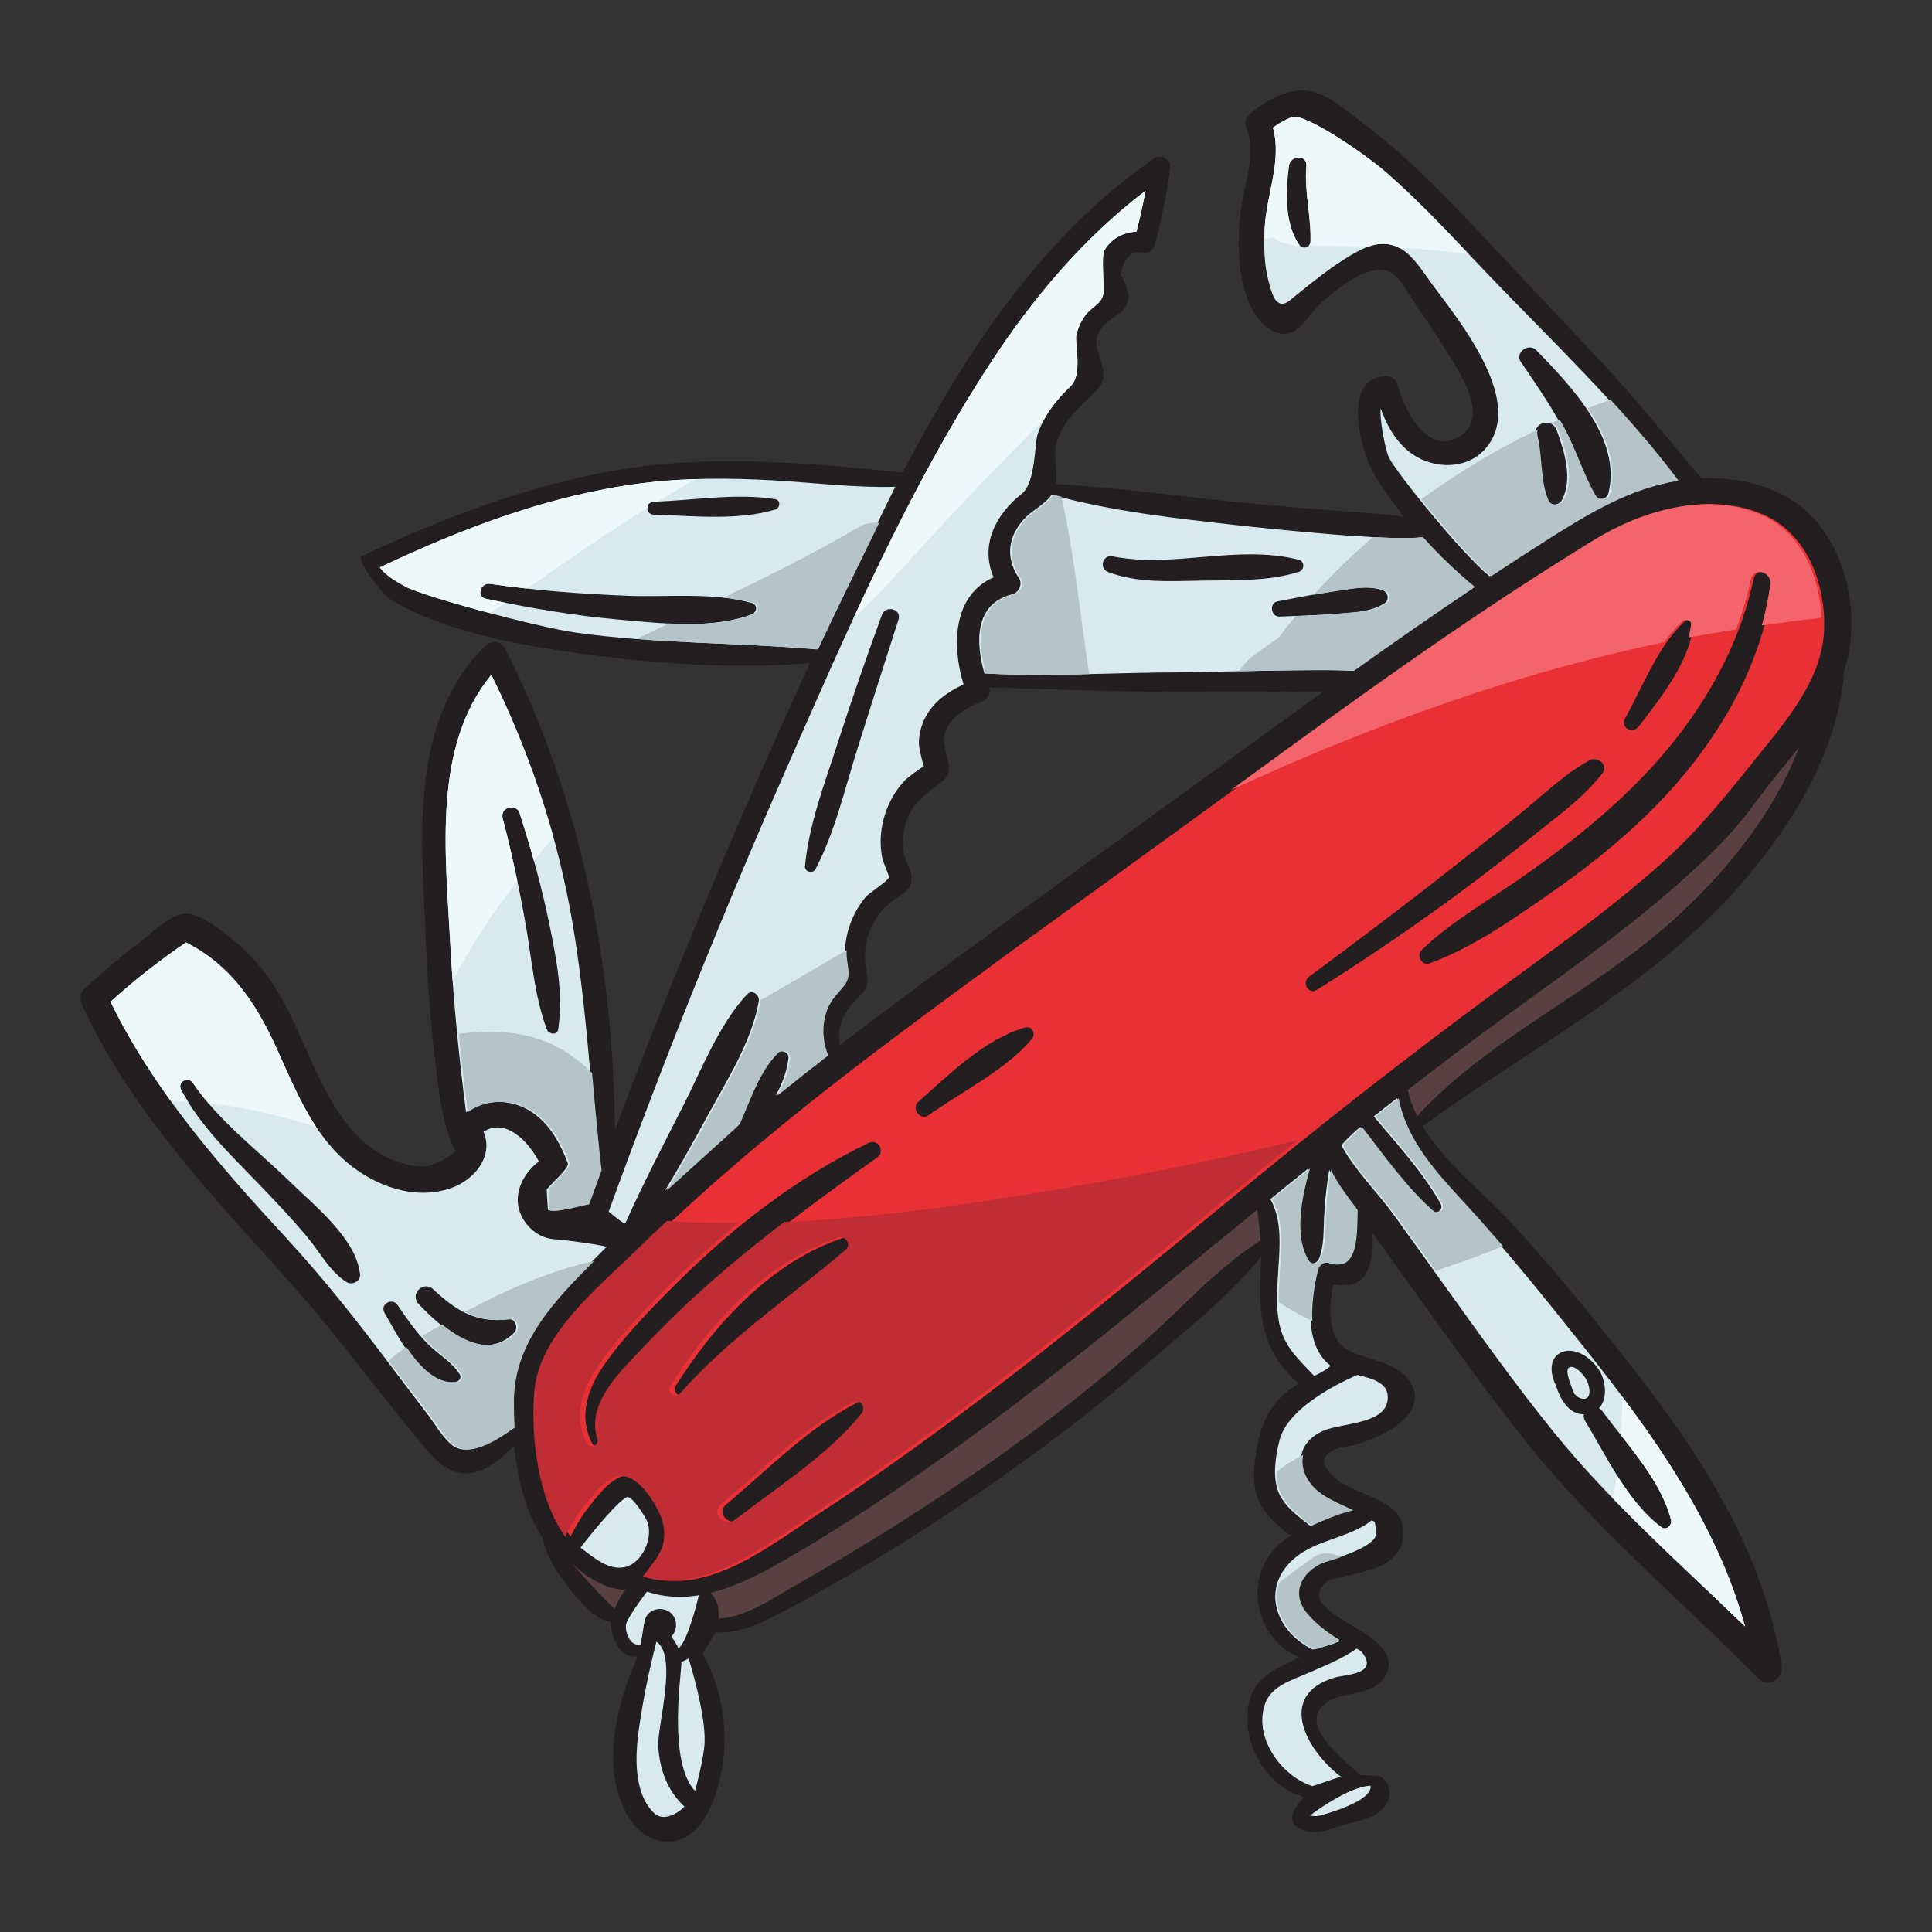
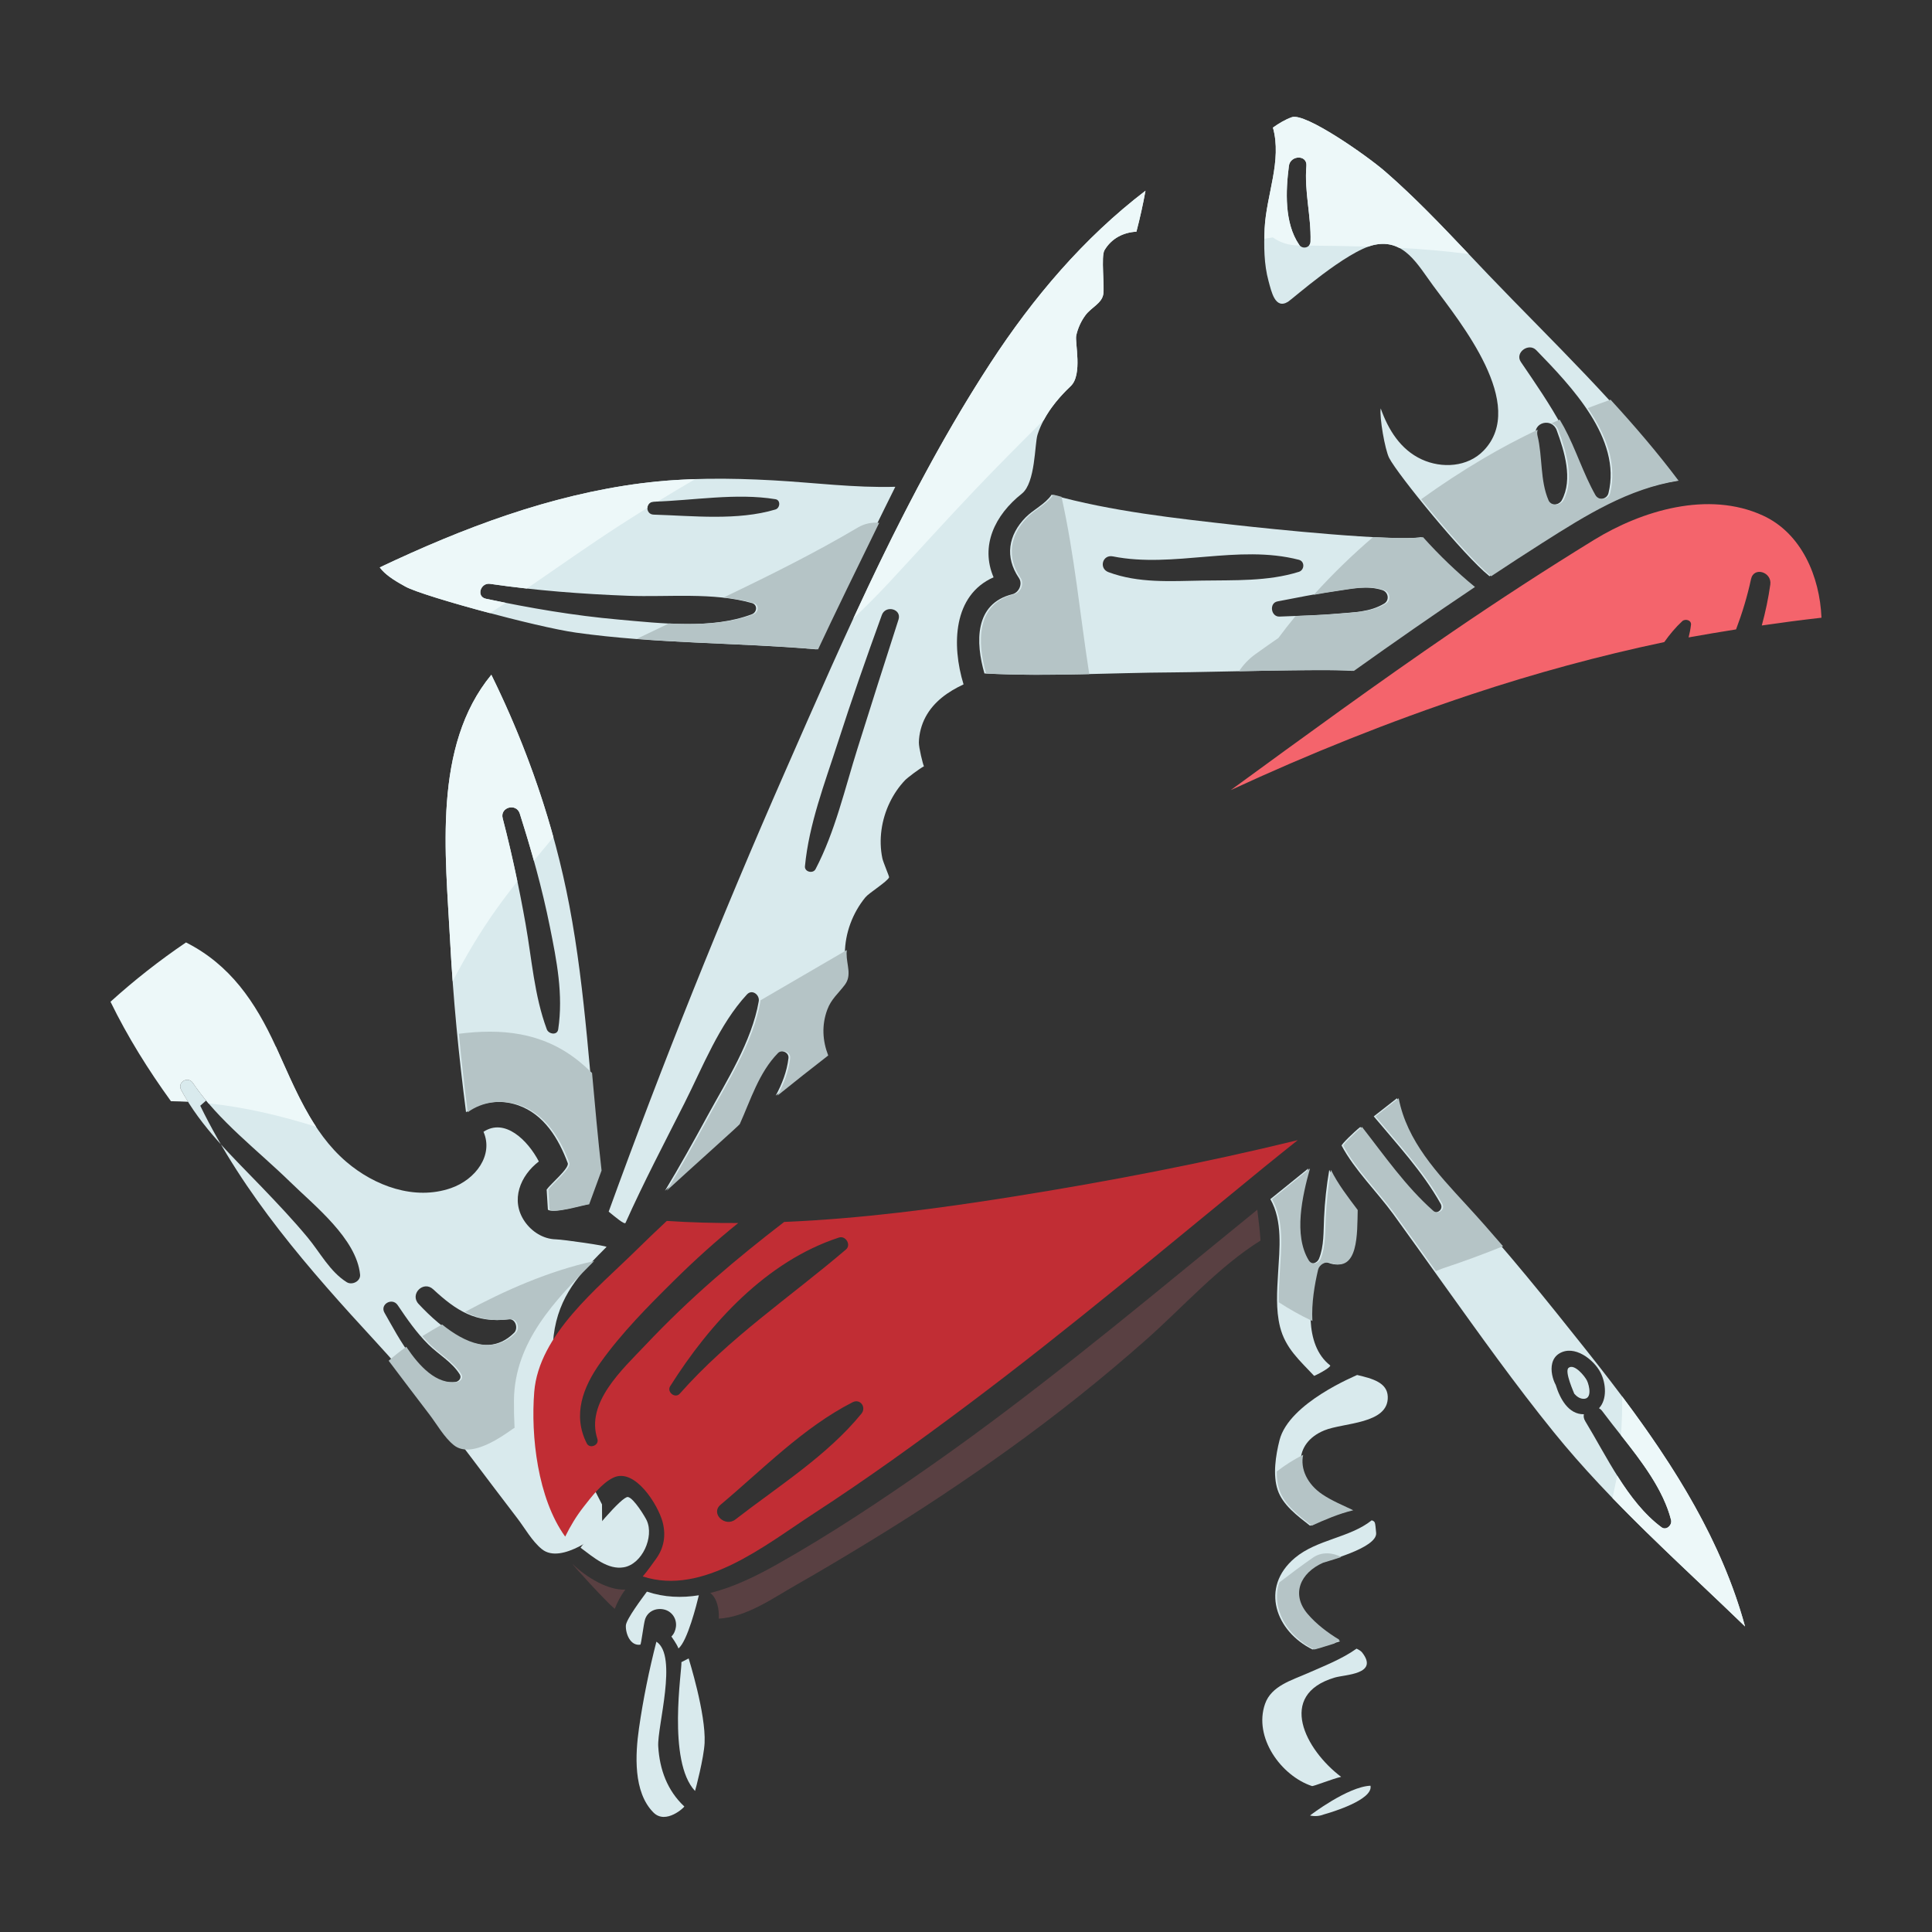
<svg xmlns="http://www.w3.org/2000/svg" version="1.1" id="Capa_1" x="0px" y="0px" viewBox="0 0 1200 1200" enable-background="new 0 0 1200 1200" xml:space="preserve">
  <rect x="0" y="0" width="1200" height="1200" fill="#333333" stroke="none" />
  <g>
    <g>
-       <path fill="#231F20" d="M1145.475,416.48c0.75-2.311,1.442-4.639,1.995-7.009c6.245-26.78,0.845-58.028-15.243-80.453    c-17.585-24.512-46.051-32.84-75.204-31.943c-0.918,0.028-38.972-47.325-59.454-69.139    c-26.503-28.228-53.068-56.398-79.605-84.594c-22.457-23.86-45.129-47.16-71.392-66.9c-9.783-7.354-21.56-18.212-34.147-20.037    c-12.812-1.858-25.056,6.016-34.909,13.202c-2.553,1.862-4.933,5.437-3.583,8.805c6.967,17.376-1.296,35.464-3.373,53.13    c-1.888,16.064-1.938,33.685,2.661,49.358c2.922,9.959,9.134,22.09,19.716,25.669c12.451,4.211,18.339-8.83,25.586-16.26    c8.477-8.691,31.589-27.75,44.623-21.551c6.697,3.185,13.79,17.291,18.099,23.333c5.092,7.141,9.954,14.451,14.547,21.923    c8.298,13.502,29.961,42.99,12.233,56.046c-20.576,15.153-35.807-15.393-40.067-31.19c-0.794-2.945-3.751-5.284-6.841-5.208    c-28.887,0.712-15.65,47.954-7.019,61.891c5.388,8.7,11.48,17.271,18.098,25.556c-12.411-2.176-25.238-2.551-37.811-3.564    c-21.2-1.708-42.394-3.376-63.564-5.444c-38.218-3.733-76.622-9.476-114.998-11.406c1.51-8.139-1.89-16.873,0.325-25.159    c3.295-12.324,12.646-21.345,21.599-29.788c4.312-4.066,7.988-7.393,7.627-13.766c-0.665-11.751-10.247-19.381,1.115-30.665    c5.416-5.379,13.262-7.299,14.36-15.953c0.375-2.953-0.235-4.221-1.209-7.318c-1.028-2.546-2.245-5.005-3.649-7.375    c2.183-11.142,7.144-15.669,14.883-13.579c2.8,0.333,5.596-2.266,6.296-4.794c4.42-15.943,7.569-32.013,9.732-48.409    c0.64-4.856-6.071-8.286-9.863-5.66c-70.451,48.784-117.243,120.454-156.319,195.226c-55.708-5.559-113.377-11.015-168.919-2.821    c-58.29,8.599-113.995,29.867-167.109,54.739c-4.2,1.967,13.663,24.215,16.691,26.16c9.508,6.109,20.062,10.715,30.641,14.626    c25.381,9.381,52.677,14.525,79.367,18.466c49.681,7.336,101.426,11.3,151.699,7.255c-27.4,59.335-53.231,119.412-77.956,179.874    c-14.915,36.472-29.303,73.151-43.17,110.03c-1.046-103.323-21.332-207.299-68.578-299.444c-2.221-4.332-8.439-4.719-11.696-1.507    c-46.328,45.69-40.345,115.128-37.573,175.115c1.234,26.701,2.637,53.451,5.812,80.001c2.37,19.82,4.048,40.889,12.875,59.037    c-2.115,3.269-14.792,9.286-18.132,9.434c-8.013,0.356-15.845-1.695-23.068-5.012c-13.635-6.261-24.004-17.117-32.074-29.575    c-15.162-23.406-22.875-50.665-37.399-74.422c-6.312-10.325-13.833-19.941-23.021-27.859    c-8.319-7.169-21.033-18.429-32.123-19.913c-9.898-1.325-21.714,11.167-29.103,16.724c-12.377,9.308-24.169,19.295-35.514,29.831    c-2.931,2.721-2.86,6.857-1.316,10.197c31.816,68.787,84.017,121.302,133.538,177.254c24.995,28.241,47.194,58.683,71.254,87.686    c7.764,9.36,16.801,23.131,29.725,25.486c12.879,2.347,24.82-8.034,33.834-16.756c2.034,20.068,6.948,40.866,17.434,57.032    c2.242,8.522,5.536,16.538,11.871,24.879c7.173,9.444,17.95,25.421,30.978,27.582c-0.741,9.835,5.74,22.753,16.261,21.426    c-8.997,20.751-15.64,42.682-15.097,65.514c0.445,18.706,9.498,47.322,31.859,49.281c21.227,1.859,30.951-23.152,34.703-39.905    c5.755-25.693,2.039-53.411-10.899-76.422c-0.469-0.834,5.532-8.586,7.776-13.566c12.068,0.628,22.827-3.195,33.965-8.743    c17.404-8.668,34.369-18.395,51.198-28.118c33.052-19.095,65.08-40.075,96.231-62.124c29.855-21.131,58.732-43.471,86.347-67.463    c23.938-20.797,51.035-41.735,71.181-66.747c-0.114,11.196-1.042,22.378,0.029,33.558c1.763,18.406,9.756,33.594,23.444,45.107    c-11.977,7.128-20.989,17.569-24.759,34.21c-2.591,11.438-4.952,25.837-0.7,37.134c3.529,9.377,11.972,16.957,20.398,23.1    c-8.739,5.523-15.407,13.047-18.663,23.554c-6.448,20.801,4.221,44.28,24.33,51.978c-5.271,2.498-10.388,5.112-15.15,7.662    c-10.463,5.605-16.232,14.078-17.224,25.973c-1.941,23.268,12.68,46.874,35.158,53.271c-6.291,6.141-12.234,15.202-2.108,19.963    c7.187,3.379,15.151,1.365,22.194-1.285c7.714-2.902,16.744-3.8,23.975-7.719c5.44-2.948,9.517-8.418,8.872-14.789    c-0.527-5.197-3.757-9.682-9.229-9.41c-0.301,0.015-6.374-0.547-9.074-0.59c-10.364-9.806-40.323-32.197-20.176-45.278    c10.998-7.141,28.798-3.229,36.144-16.63c15.159-27.657-62.496-37.07-35.643-58.953c18.334-5.293,48.981-6.323,46.403-32.095    c-1.075-10.745-9.803-15.004-18.51-19.277c-6.94-3.405-16.068-6.249-22.167-10.947c-6.334-4.879-12.681-12.384-4.064-17.632    c4.05-2.466,7.973-2.701,12.491-3.63c15.299-3.145,50.277-18.653,36.597-39.776c-6.653-10.273-20.827-12.938-31.47-16.545    c-10.856-3.679-15.841-8.787-17.353-20.255c-1.044-7.919-0.315-15.824,1.149-23.618c7.969,1.592,16.483,0.735,20.7-7.29    c3.61-6.87,4.393-16.051,3.515-24.965c9.261,13.062,18.654,26.034,27.992,39.04c21.882,30.48,43.729,61.009,67.082,90.39    c43.066,54.182,96.381,98.589,144.852,147.663c6.519,6.599,15.6-0.402,14.339-8.347c-11.346-71.532-51.182-132.37-95.265-188.156    c-23.378-29.584-47.222-59.01-72.793-86.735c-17.546-19.025-41.187-37.014-54.906-59.894    c58.524-42.563,123.8-77.356,176.166-127.752C1100.274,532.762,1141.449,475.504,1145.475,416.48z M533.68,618.933    c8.059-7.629,4.347-12.348,3.678-22.543c-0.958-14.601,6.157-29.248,18.085-37.661c6.1-4.303,11.684-6.391,10.641-14.991    c-0.512-4.215-3.434-8.226-4.378-12.418c-1.382-6.135-1.075-12.557,0.518-18.621c3.486-13.268,11.477-18.472,21.594-26.242    c5.172-3.972,6.536-7.236,5.104-13.713c-1.963-8.88-5.098-13.863,0.502-22.718c4.44-7.022,12.445-11.057,19.93-14.041    c3.347-1.334,6.572-4.924,5.049-8.892c-0.131-0.342,76.913,2.673,114.665,2.639c21.787-0.019,43.574-0.039,65.361-0.058    c8.653-0.008,18.024,0.58,27.198,0.124c-16.133,11.609-32.214,23.292-48.281,34.994    c-66.852,48.692-134.066,96.903-200.614,146.009c-17.14,12.648-34.217,25.419-51.13,38.41    C519.421,637.406,524.497,627.626,533.68,618.933z" />
-     </g>
-     <path fill="#E93135" d="M1096.548,320.197c-33.928-15.559-75.133-3.134-104.969,15.194c-29.789,18.299-59.088,37.38-87.963,57.09   c-56.147,38.327-110.77,78.844-165.759,118.798c-60.257,43.782-120.911,87.075-180.502,131.762   c-55.489,41.611-109.746,85.154-159.24,133.84c-23.828,23.439-60.125,52.14-62.986,87.65c-2.201,27.332,2.101,66.158,19.22,89.884   c3.209-6.526,6.915-12.723,11.498-18.564c4.821-6.144,11.208-14.645,18.436-18.065c13.387-6.335,27.792,17.001,30.58,27.585   c2.201,8.357,0.835,16.258-4.313,23.179c-2.292,3.082-4.987,7.097-8.033,10.607c37.412,12.234,76.258-19.606,105.889-38.864   c33.067-21.492,65.07-44.573,96.619-68.222c62.725-47.018,122.697-97.551,183.417-147.091   c52.054-42.469,105.098-83.367,159.451-122.847c29.094-21.132,58.051-42.545,84.863-66.558   c23.091-20.682,41.492-44.039,60.81-68.093c17.709-22.05,38.177-46.483,39.409-76.029   C1134.119,363.968,1123.135,332.389,1096.548,320.197z M425.553,865.612c-2.894,3.276-8.264-1.006-5.986-4.619   c24.603-39.027,59.85-77.688,104.863-92.348c4.108-1.338,7.712,4.543,4.326,7.432C493.803,805.896,456.284,830.83,425.553,865.612z    M538.366,878.048c-21.356,26.182-51.823,45.178-78.291,65.727c-6.448,5.006-15.68-3.731-9.183-9.183   c26.071-21.88,51.409-48.061,82-63.638C537.656,868.527,541.555,874.138,538.366,878.048z M544.634,719.105   c-33.341,23.649-66.714,48.234-97.532,75.124c-15.059,13.14-29.487,26.997-43.209,41.527c-13.906,14.724-36.968,35.524-29.543,58   c1.283,3.884-4.74,6.383-6.579,2.774c-8.978-17.614-2.368-34.947,8.441-50.132c13.188-18.527,29.87-35.331,46.01-51.269   c34.887-34.453,73.026-63.672,117.069-85.165C545.468,706.948,550.177,715.173,544.634,719.105z M640.907,645.389   c-16.823,19.698-43.381,32.389-64.263,47.388c-4.917,3.532-10.855-4.391-6.415-8.314c19.25-17.005,41.226-39.031,66.488-46.27   C641.106,636.935,643.565,642.275,640.907,645.389z M1009.329,446.22c11.163-19.893,20.208-44.705,37.142-60.398   c1.823-1.689,5.763-0.674,5.422,2.246c-2.751,23.53-20.112,44.842-34.032,63.139   C1014.114,456.133,1006.125,451.928,1009.329,446.22z M813.138,606.624c30.566-22.61,60.939-45.56,90.802-69.091   c14.036-11.06,28.051-22.137,41.86-33.483c13.45-11.051,26.318-23.648,41.724-31.928c4.628-2.488,11.672,2.996,7.918,7.919   c-11.153,14.628-26.311,25.595-40.585,37.037c-13.731,11.007-27.567,21.91-41.653,32.46c-30.872,23.121-62.57,44.841-95.291,65.252   C812.627,618.087,808.366,610.154,813.138,606.624z M1101.157,363.008c-7.358,53.025-35.659,99.625-72.657,137.445   c-20.45,20.905-43.388,39.015-67.385,55.656c-22.686,15.731-47.186,32.856-73.289,42.251c-4.74,1.706-8.211-4.969-4.807-8.258   c18.84-18.202,43.093-31.674,64.45-46.72c22.651-15.959,44.647-33.17,64.537-52.501c36.976-35.938,66.225-80.302,77.172-131.175   C1090.902,351.694,1102.221,355.338,1101.157,363.008z" />
+       </g>
    <g>
      <path fill="#594042" d="M757.803,770.254c-58.807,48.098-117.569,96.676-179.849,140.27    c-30.782,21.545-62.206,42.459-94.953,60.915c-13.181,7.429-27.315,14.411-41.845,17.97c4.241,3.296,5.631,10.087,5.275,15.971    c17.398-1.031,33.66-12.753,48.403-21.135c15.388-8.75,30.561-17.859,45.676-27.073c29.431-17.941,58.186-36.992,86.179-57.104    c29.576-21.25,57.979-43.881,85.253-68.014c23.123-20.46,44.715-45.069,70.997-61.533c-0.422-6.426-1.233-12.757-2.006-19.142    C773.216,757.659,765.507,763.953,757.803,770.254z" />
      <path fill="#594042" d="M355.624,971.451c-0.422,0.091,21.619,24.277,26.211,27.808c1.537-3.954,3.819-8.368,6.596-11.945    C377.692,987.904,364.321,979.761,355.624,971.451z" />
-       <path fill="#594042" d="M1073.262,519.348c-12.795,13.641-26.771,26.268-41.031,38.347c-28.532,24.169-58.954,45.97-89.249,67.844    c-23.193,16.746-46.025,33.936-68.627,51.415c1.33,5.705,3.285,11.127,5.835,16.265c45.65-49.467,110.474-77.476,160.123-122.693    c25.638-23.35,48.457-49.988,65.18-80.486c4.651-8.484,8.533-17.069,11.879-25.76c-4.998,6.344-10.109,12.495-14.966,18.484    C1092.641,494.803,1083.837,508.072,1073.262,519.348z" />
    </g>
    <g>
      <path fill="#D9EAED" d="M785.749,1058.282c-7.302,20.844,9.971,44.693,29.115,51.062c0.901,0.3,12.5-4.436,18.132-5.713    c-22.122-16.662-40.161-50.92-3.966-61.669c6.416-1.906,27.677-1.951,16.99-15.61c-0.687-0.879-1.968-1.648-3.437-2.344    c-9.184,6.538-20.157,10.734-30.452,15.292C802.332,1043.637,789.665,1047.106,785.749,1058.282z" />
      <path fill="#D9EAED" d="M822.264,1126.978c4.686-1.305,30.762-9.09,28.971-17.831c-14.039,0.521-37.46,18.324-37.553,18.503    C816.626,1128.267,819.49,1128.076,822.264,1126.978z" />
      <path fill="#D9EAED" d="M815.205,1024.501c0.444,0.217,11.828-3.493,17.174-5.097c-7.732-4.479-15.5-10.214-21.241-16.974    c-10.471-12.329-4.454-25.555,9.629-31.793c1.631-0.722,34.891-8.992,33.983-18.55c-0.682-7.181-0.537-6.874-2.733-7.803    c-13.753,10.944-33.98,11.834-47.686,23.324C782.33,986.05,792.477,1013.391,815.205,1024.501z" />
      <path fill="#D9EAED" d="M822.401,756.367c-0.391,8.272,0.027,17.689-3.127,25.401c-1.282,3.135-5.509,4.257-7.483,0.978    c-9.454-15.706-4.002-39.686,0.809-56.983c-7.867,6.329-15.722,12.674-23.562,19.04c7.724,13.628,5.702,30.787,4.804,46.038    c-0.648,11.004-1.486,22.429,1.198,33.242c3.327,13.412,12.424,21.078,21.193,30.496c4.164-1.764,10.848-5.803,9.924-6.528    c-16.716-13.107-12.708-41.691-8.501-59.45c0.711-3.005,4.448-5.31,7.454-4.232c17.801,6.386,16.762-18.54,17.138-32.813    c-5.897-7.855-12.329-16.125-16.615-24.913C823.911,736.471,822.872,746.402,822.401,756.367z" />
      <path fill="#D9EAED" d="M794.745,894.496c-2.375,9.359-4.283,21.598-1.171,30.908c3.146,9.411,12.245,16.083,20.088,22.229    c7.94-3.608,17.017-7.503,25.831-9.585c-0.007-0.003-0.015-0.006-0.021-0.01c-6.394-3.068-13.17-5.833-19.092-9.793    c-16.432-10.99-17.59-31.679,2.162-39.805c11.916-4.902,40.029-3.798,39.424-20.966c-0.308-8.767-9.555-11.228-19.04-13.451    C842.526,854.39,800.661,871.182,794.745,894.496z" />
      <path fill="#D9EAED" d="M983.325,868.82c5.75,0.355,3.9-8.12,2.379-11.292c-1.308-2.727-7.929-10.831-11.462-7.911    c-2.687,2.221,3.558,15.803,3.563,16.037C979.324,867.391,981.125,868.685,983.325,868.82z" />
      <path fill="#D9EAED" d="M401.701,944.378c-1.031-2.242-8.046-13.884-11.667-14.549c-3.725-0.684-24.091,24.142-29.454,31.469    c8.219,6.136,17.096,13.901,26.918,12.166C398.882,971.454,406.393,954.586,401.701,944.378z" />
-       <path fill="#D9EAED" d="M376.706,774.507c0.653-0.66-26.764-4.615-31.505-4.732c-7.835-0.194-14.997-4.799-19.338-11.141    c-9.061-13.238-2.614-28.524,8.824-37.226c-6.85-13.115-21.09-27.207-34.378-18.422c6.322,14.412-4.804,29.656-20.285,35.004    c-22.631,7.818-47.458-1.429-64.89-16.339c-21.764-18.616-32.245-46.346-43.85-71.681c-12.738-27.81-28.377-50.742-55.75-64.605    c-16.518,11.192-32.112,23.452-46.901,36.831c27.075,55.518,67.386,101.429,109.017,146.579    c21.242,23.037,40.707,47.299,59.579,72.294c9.407,12.459,18.802,24.923,28.302,37.31c4.765,6.213,9.173,14.273,15.282,19.221    c12.38,10.026,36.607-10.712,37.733-10.712c-0.312-5.895-0.429-11.648-0.377-17.08    C318.551,829.196,350.095,801.39,376.706,774.507z M215.365,796.386c-10.457-6.523-16.53-18.424-24.293-27.776    c-9.018-10.863-18.743-21.108-28.503-31.299c-18.134-18.933-37.606-37.008-50.054-60.357c-2.587-4.853,4.281-8.77,7.314-4.275    c15.864,23.516,40.393,41.89,60.583,61.618c15.009,14.667,41.009,35.107,43.238,57.334    C224.069,795.825,218.672,798.449,215.365,796.386z M282.798,858.395c-20.617,2.623-35.469-28.348-43.957-42.973    c-3.091-5.325,4.797-9.773,8.167-4.774c5.783,8.579,11.635,17.071,19.015,24.378c6.482,6.417,14.631,10.812,19.517,18.589    C286.957,855.871,285.031,858.111,282.798,858.395z M319.318,827.849c-19.549,19.494-45.583-3.219-59.34-17.964    c-5.652-6.058,3.02-14.718,9.083-9.083c14.294,13.284,26.658,21.209,46.764,18.613    C320.265,818.842,322.066,825.109,319.318,827.849z" />
+       <path fill="#D9EAED" d="M376.706,774.507c0.653-0.66-26.764-4.615-31.505-4.732c-7.835-0.194-14.997-4.799-19.338-11.141    c-9.061-13.238-2.614-28.524,8.824-37.226c-6.85-13.115-21.09-27.207-34.378-18.422c6.322,14.412-4.804,29.656-20.285,35.004    c-22.631,7.818-47.458-1.429-64.89-16.339c-21.764-18.616-32.245-46.346-43.85-71.681c-16.518,11.192-32.112,23.452-46.901,36.831c27.075,55.518,67.386,101.429,109.017,146.579    c21.242,23.037,40.707,47.299,59.579,72.294c9.407,12.459,18.802,24.923,28.302,37.31c4.765,6.213,9.173,14.273,15.282,19.221    c12.38,10.026,36.607-10.712,37.733-10.712c-0.312-5.895-0.429-11.648-0.377-17.08    C318.551,829.196,350.095,801.39,376.706,774.507z M215.365,796.386c-10.457-6.523-16.53-18.424-24.293-27.776    c-9.018-10.863-18.743-21.108-28.503-31.299c-18.134-18.933-37.606-37.008-50.054-60.357c-2.587-4.853,4.281-8.77,7.314-4.275    c15.864,23.516,40.393,41.89,60.583,61.618c15.009,14.667,41.009,35.107,43.238,57.334    C224.069,795.825,218.672,798.449,215.365,796.386z M282.798,858.395c-20.617,2.623-35.469-28.348-43.957-42.973    c-3.091-5.325,4.797-9.773,8.167-4.774c5.783,8.579,11.635,17.071,19.015,24.378c6.482,6.417,14.631,10.812,19.517,18.589    C286.957,855.871,285.031,858.111,282.798,858.395z M319.318,827.849c-19.549,19.494-45.583-3.219-59.34-17.964    c-5.652-6.058,3.02-14.718,9.083-9.083c14.294,13.284,26.658,21.209,46.764,18.613    C320.265,818.842,322.066,825.109,319.318,827.849z" />
      <path fill="#D9EAED" d="M397.699,1021.539c0.574-0.081,2.028-12.841,2.972-15.743c1.618-4.975,6.689-7.217,11.63-6.147    c5.058,1.094,8.199,5.827,7.522,10.864c-0.296,2.205-1.191,4.359-2.802,5.951c-0.023,0.022,3.373,4.604,4.376,7.407    c5.554-4.381,11.412-27.728,12.669-33.021c-10.662,1.721-21.485,1.349-32.259-2.261c-2.649,3.64-12.864,17.121-13.067,21    C388.482,1014.511,391.418,1022.432,397.699,1021.539z" />
      <path fill="#D9EAED" d="M423.24,1032.382c0.463,4.311-8.971,61.523,8.452,80.018c0.324-0.807,5.501-20.508,5.947-29.85    c0.872-18.262-9.853-52.159-9.903-52.468C426.27,1030.879,424.768,1031.644,423.24,1032.382z" />
      <path fill="#D9EAED" d="M407.7,1019.682c-4.521,17.59-8.229,35.751-10.799,53.676c-2.331,16.252-3.687,39.711,8.959,52.42    c7.752,7.791,19.469-3.471,19.176-3.746c-10.597-9.924-15.339-22.989-16.194-37.321    C408.112,1072.487,421.201,1028.395,407.7,1019.682z" />
      <path fill="#D9EAED" d="M925.142,357.906c10.622-7.031,21.284-14.005,32.044-20.836c27.067-17.184,53.146-33.535,84.36-38.499    c-34.612-46.129-77.306-86.342-117.053-127.876c-20.919-21.859-41.379-44.425-64.269-64.271    c-11.519-9.987-49.507-36.519-57.788-33.645c-4.175,1.448-8.086,3.861-11.792,6.462c5.744,20.61-4.13,41.761-5.153,62.705    c-0.525,10.718-0.437,22.224,2.415,32.611c1.82,6.632,4.067,17.784,12.086,12.894c2.678-1.633,36.263-31.562,53.472-35.342    c18.624-4.09,27.031,12.249,36.878,25.569c16.785,22.704,58.547,73.766,31.173,102.189c-9.91,10.29-25.985,11.233-38.485,5.461    c-13.203-6.097-20.757-18.441-25.45-31.657c-0.891,5.39,2.653,25.721,5.258,30.782    C868.114,294.707,908.972,344.923,925.142,357.906z M806.887,151.974c-9.221-13.534-8.33-33.421-6.331-48.919    c0.872-6.764,11.474-7.074,10.869,0c-1.37,16.013,3.029,31.228,2.564,46.995C813.874,153.968,808.988,155.057,806.887,151.974z     M970.037,310.757c-1.767,3.265-7.642,3.737-9.263,0c-5.295-12.2-3.674-27.055-6.817-39.975    c-2.071-8.514,9.99-11.564,12.931-3.565C971.664,280.209,977.103,297.7,970.037,310.757z M954.182,217.48    c21.707,22.386,53.154,54.953,44.871,88.825c-1.025,4.193-7.073,4.888-9.159,1.197c-7.653-13.545-12.056-28.361-19.482-42.135    c-7.582-14.063-16.777-27.335-25.763-40.532C940.697,219.031,949.489,212.64,954.182,217.48z" />
      <path fill="#D9EAED" d="M636.96,321.44c-10.674,10.909-12.972,24.533-4.074,37.602c2.469,3.626-0.017,9.034-4.088,10.047    c-23.701,5.893-22.892,29.976-17.347,49.207c39.099,2.1,78.495-0.47,117.616-0.665c20.797-0.104,94.987-2.395,110.83-0.928    c24.831-17.708,49.848-35.149,75.188-52.117c-11.306-9.268-22.215-19.729-32.257-30.939c-17.717,2.801-94.522-5.199-114.786-7.476    c-38.233-4.296-77.659-8.545-114.842-18.914C649.242,313.157,641.823,316.47,636.96,321.44z M858.629,366.536    c3.727,1.197,4.573,6.3,1.096,8.385c-8.862,5.315-18.73,5.32-28.831,6.214c-12.018,1.064-24.105,1.326-36.158,1.836    c-5.375,0.228-6.594-8.423-1.276-9.427c11.824-2.233,23.624-4.715,35.54-6.403C838.998,365.725,848.806,363.381,858.629,366.536z     M691.198,345.58c37.738,7.519,77.711-7.645,115.548,2.111c3.831,0.988,3.551,6.371,0,7.487    c-19.199,6.03-40.159,5.104-60.085,5.434c-19.635,0.325-39.461,1.727-58.166-5.231    C682.379,353.105,684.736,344.293,691.198,345.58z" />
      <path fill="#D9EAED" d="M556.097,302.352c-25.299,0.736-50.738-2.613-75.951-4.005c-27.243-1.504-54.443-1.668-81.561,1.795    c-57.044,7.285-111.026,27.776-162.709,52.283c0.388,0.533,0.805,1.072,1.304,1.619c3.946,4.331,9.63,7.52,14.672,10.323    c10.627,5.909,81.521,25.13,105.755,28.549c49.644,7.003,99.664,6.081,149.466,10.42    C520.819,373.773,553.893,306.647,556.097,302.352z M467.042,381.514c-24.813,9.499-56.776,5.613-82.759,3.317    c-27.856-2.462-55.113-7.138-82.461-12.929c-6.173-1.307-3.392-10.12,2.552-9.256c28.34,4.118,57.128,6.317,85.744,7.404    c24.764,0.94,52.967-2.322,76.924,4.523C470.685,375.613,470.222,380.296,467.042,381.514z M481.635,316.455    c-23.61,7.069-51.307,3.928-75.649,3.189c-5.184-0.157-5.177-7.894,0-8.046c24.639-0.723,51.235-5.534,75.649-1.54    C485.045,310.615,484.53,315.588,481.635,316.455z" />
      <path fill="#D9EAED" d="M388.516,759.556c11.301-25.23,24.143-49.639,36.6-74.312c11.355-22.49,21.555-48.929,38.836-67.584    c3.23-3.486,8.002,0.282,7.314,4.258c-4.34,25.094-20.026,49.465-32.055,71.565c-8.461,15.546-17.022,30.973-26.166,46.064    c14.643-13.465,45.069-40.645,45.375-41.325c6.827-15.146,11.887-32.013,23.72-44.12c2.494-2.551,8.053-0.809,7.591,3.144    c-0.98,8.389-3.987,16.026-7.911,23.269c10.426-8.421,20.951-16.724,31.545-24.935c-3.568-9.21-4.121-18.896-0.575-28.463    c2.473-6.673,6.884-10.055,10.897-15.423c4.488-6.005,1.065-12.25,1.093-19.495c0.049-12.586,4.798-25.192,12.754-34.888    c2.235-2.723,13.801-9.873,14.701-12.406c0.159-0.447-3.695-9.411-4.187-11.762c-2.427-11.608-0.545-24.075,4.59-34.706    c2.422-5.015,5.641-9.792,9.496-13.832c1.511-1.584,8.746-7.033,11.74-8.648c-0.677-1.286-3.187-11.515-3.144-14.762    c0.073-5.388,1.614-11.151,4.165-15.893c5.181-9.634,13.993-15.722,23.58-20.224c-7.517-24.571-6.499-55.418,18.649-66.507    c-8.311-19.448,0.614-38.537,17.553-51.946c8.555-6.773,7.89-30.873,9.769-36.707c3.771-11.703,11.748-21.734,20.578-30.084    c7.521-7.114,2.51-27.154,3.447-31.439c0.993-4.541,3.017-8.998,5.804-12.711c3.568-4.752,9.897-7.186,10.959-12.707    c0.978-5.081-1.498-23.702,0.79-27.572c4.352-7.361,11.749-11.093,19.827-11.497c2.201-8.423,4.093-16.896,5.632-25.446    c-38.409,29.346-69.814,66.433-96.222,106.921c-51.633,79.161-89.949,168.053-127.845,254.359    c-39.392,89.711-75.946,180.726-109.358,272.835C382.015,755.788,387.942,760.839,388.516,759.556z M520.298,461.529    c8.602-26.712,17.849-53.163,27.431-79.538c2.329-6.411,12.494-3.781,10.345,2.852c-8.63,26.645-17.05,53.365-25.468,80.078    c-7.876,24.988-13.868,51.598-26.058,74.923c-1.563,2.991-6.908,1.73-6.576-1.781    C502.441,511.911,512.289,486.402,520.298,461.529z" />
      <path fill="#D9EAED" d="M853.269,693.402c14.511,17.334,30.475,34.523,41.534,54.268c2.065,3.687-2.65,7.016-5.654,4.362    c-16.986-15.006-30.304-34.242-44.222-52.059c-4.252,3.36-11.942,10.994-11.625,11.589c7.939,14.971,22.112,28.853,32.129,42.619    c10.602,14.571,21.006,29.292,31.509,43.936c22.144,30.877,44.209,61.871,68.128,91.414c35.59,43.96,78.235,81.406,118.81,120.689    c-17.568-64.446-57.632-120.066-98.97-172.074c-24.239-30.496-48.617-60.907-74.995-89.593    c-18.2-19.793-37.048-39.66-42.227-66.418C862.872,685.88,858.065,689.634,853.269,693.402z M968.432,840.719    c9.388-5.771,21.584,3.771,25.721,11.871c3.377,6.612,4.167,16.662-0.984,22.083c0.753,0.434,1.457,1.035,2.061,1.848    c15,20.221,36.387,42.73,42.691,67.566c0.792,3.122-2.936,6.742-5.91,4.544c-20.97-15.499-34.085-44.04-47.386-65.911    c-0.941-1.547-1.132-3.01-0.855-4.298c-9.66,0.107-14.859-9.741-17.489-18.24c-1.013-1.851-1.736-3.931-2.196-6.227    C963.106,849.08,963.828,843.549,968.432,840.719z" />
      <path fill="#D9EAED" d="M321.913,686.529c16.071,5.654,25.088,20.793,30.728,35.9c1.165,3.121-10.703,12.955-13.109,16.441    c0.257,4.15,0.514,8.3,0.771,12.45c2.951,2.71,21.992-3.185,24.586-3.285c2.535-7.016,5.127-14.01,7.704-21.01    c-6.283-54.923-8.602-110.146-18.967-164.608c-9.474-49.789-26.086-97.892-48.447-143.307    c-36.57,44.416-28.444,111.329-25.596,165.493c1.872,35.615,5.339,70.933,9.877,106.215    C298.684,684.134,310.797,682.618,321.913,686.529z M322.84,505.316c7.349,23.075,13.895,46.457,18.675,70.209    c4.28,21.265,8.435,42.173,5.195,63.813c-0.593,3.957-5.972,2.984-7.078,0c-7.798-21.022-9.282-43.464-13.178-65.444    c-3.914-22.081-8.558-43.953-14.232-65.651C310.418,501.346,320.698,498.594,322.84,505.316z" />
    </g>
    <g>
      <path fill="#B5C4C6" d="M472.319,621.918c-4.34,25.094-20.026,49.465-32.055,71.565c-8.461,15.546-17.022,30.974-26.166,46.065    c14.643-13.466,45.069-40.646,45.375-41.325c6.827-15.146,11.887-32.013,23.72-44.12c2.494-2.551,8.053-0.809,7.591,3.145    c-0.98,8.389-3.987,16.025-7.911,23.269c10.426-8.421,20.951-16.724,31.545-24.935c-3.568-9.209-4.121-18.896-0.575-28.462    c2.473-6.674,6.884-10.055,10.897-15.424c4.488-6.004,1.065-12.25,1.093-19.495c0.003-0.699,0.073-1.395,0.105-2.093    c-17.832,10.44-35.697,20.822-53.564,31.199C472.367,621.509,472.355,621.712,472.319,621.918z" />
      <path fill="#B5C4C6" d="M322.965,686.529c16.071,5.654,25.088,20.793,30.728,35.899c1.165,3.12-10.703,12.955-13.109,16.441    c0.257,4.15,0.514,8.3,0.771,12.451c2.951,2.71,21.992-3.185,24.586-3.285c2.535-7.016,5.127-14.01,7.704-21.01    c-2.308-20.171-4.08-40.383-5.914-60.582c-2.876-2.771-5.832-5.466-8.998-7.96c-22.371-17.627-47.757-19.674-73.719-16.396    c1.583,16.267,3.411,32.505,5.498,48.731C299.737,684.134,311.849,682.618,322.965,686.529z" />
      <path fill="#B5C4C6" d="M281.867,897.6c12.38,10.026,36.607-10.712,37.733-10.713c-0.312-5.895-0.429-11.647-0.377-17.08    c0.34-36.223,25.471-62.257,49.782-86.537c-28.093,6.163-55.361,18.194-80.173,31.582c8.063,4.185,16.854,6.008,28.047,4.563    c4.44-0.574,6.241,5.694,3.493,8.434c-14.235,14.194-31.903,6.008-45.771-5.183c-4.028,2.266-8.165,4.673-12.278,7.235    c1.525,1.755,3.089,3.479,4.753,5.126c6.482,6.417,14.631,10.811,19.517,18.588c1.417,2.255-0.509,4.495-2.742,4.78    c-12.754,1.623-23.299-9.612-31.498-21.878c-3.816,2.722-7.499,5.612-10.937,8.68c8.364,11.08,16.721,22.164,25.169,33.181    C271.349,884.592,275.757,892.652,281.867,897.6z" />
      <path fill="#B5C4C6" d="M818.708,788.601c0.712-3.005,4.448-5.31,7.454-4.232c17.802,6.386,16.762-18.539,17.138-32.812    c-5.897-7.855-12.329-16.125-16.615-24.913c-1.722,9.828-2.76,19.759-3.231,29.724c-0.391,8.272,0.027,17.69-3.127,25.401    c-1.282,3.135-5.509,4.257-7.483,0.978c-9.454-15.705-4.002-39.686,0.809-56.983c-7.867,6.328-15.722,12.674-23.562,19.04    c7.724,13.628,5.702,30.787,4.804,46.038c-0.349,5.937-0.735,11.996-0.612,18.017c6.68,4.34,13.607,8.274,20.865,11.636    C814.51,809.364,816.578,797.596,818.708,788.601z" />
      <path fill="#B5C4C6" d="M933.562,774.061c-7.398-8.618-14.905-17.142-22.596-25.507c-18.2-19.793-37.048-39.66-42.227-66.418    c-4.815,3.744-9.622,7.498-14.417,11.266c14.511,17.334,30.475,34.523,41.534,54.269c2.065,3.686-2.65,7.016-5.654,4.362    c-16.986-15.006-30.304-34.242-44.222-52.058c-4.252,3.36-11.942,10.993-11.625,11.589c7.939,14.97,22.112,28.853,32.129,42.619    c8.525,11.716,16.926,23.524,25.349,35.315c1.439-0.565,2.88-1.127,4.319-1.692C908.768,783.645,921.219,779.063,933.562,774.061z    " />
      <path fill="#B5C4C6" d="M926.194,357.905c10.622-7.031,21.284-14.005,32.044-20.836c27.067-17.184,53.146-33.535,84.36-38.5    c-13.119-17.484-27.403-34.117-42.244-50.296c-4.747,1.653-9.464,3.386-14.15,5.195c11.102,16.263,18.421,34.353,13.901,52.836    c-1.025,4.193-7.073,4.888-9.159,1.197c-7.653-13.545-12.056-28.361-19.482-42.135c-0.858-1.59-1.8-3.138-2.696-4.709    c-1.724,0.751-3.453,1.49-5.167,2.263c1.836,0.59,3.481,1.959,4.34,4.296c4.776,12.993,10.215,30.484,3.149,43.541    c-1.767,3.265-7.642,3.737-9.263,0c-5.295-12.2-3.674-27.056-6.817-39.975c-0.359-1.476-0.272-2.774,0.097-3.892    c-11.396,5.436-22.567,11.299-33.396,17.688c-13.338,7.868-26.378,16.387-38.999,25.508    C897.27,328.198,916.326,349.982,926.194,357.905z" />
      <path fill="#B5C4C6" d="M840.95,416.702c24.831-17.708,49.848-35.149,75.188-52.117c-11.306-9.268-22.215-19.729-32.257-30.939    c-5.623,0.889-17.206,0.688-31.035-0.07c-13.041,11.197-25.382,23.168-36.846,35.887c4.672-0.849,9.352-1.656,14.052-2.322    c9.998-1.417,19.806-3.759,29.629-0.605c3.727,1.196,4.573,6.301,1.096,8.385c-8.862,5.315-18.73,5.32-28.831,6.215    c-9.058,0.802-18.156,1.148-27.248,1.488c-3.657,4.466-7.233,8.995-10.663,13.634c-4.797,3.339-9.605,6.663-14.338,10.099    c-4.061,2.948-7.488,6.552-10.096,10.558C797.931,416.344,830.984,415.779,840.95,416.702z" />
      <path fill="#B5C4C6" d="M654.253,307.256c-3.958,5.901-11.378,9.214-16.241,14.183c-10.674,10.91-12.972,24.534-4.074,37.602    c2.469,3.627-0.017,9.034-4.088,10.047c-23.701,5.893-22.892,29.976-17.347,49.208c21.295,1.143,42.677,0.893,64.056,0.405    c-5.742-36.75-9.128-73.914-17.252-110.144C657.626,308.114,655.926,307.722,654.253,307.256z" />
      <path fill="#B5C4C6" d="M546.082,324.752c-4.411-0.451-8.984,0.375-13.23,2.886c-26.984,15.963-55.099,29.925-83.423,43.47    c6.407,0.671,12.669,1.751,18.664,3.464c3.644,1.041,3.18,5.724,0,6.942c-15.775,6.039-34.438,6.662-52.618,5.728    c-6.703,3.179-13.391,6.38-20.065,9.6c37.526,2.938,75.182,3.223,112.715,6.493C517.176,383.871,534.602,348.129,546.082,324.752z    " />
      <path fill="#B5C4C6" d="M794.626,925.404c3.146,9.411,12.245,16.083,20.088,22.23c7.94-3.608,17.017-7.503,25.831-9.585    c-0.007-0.004-0.015-0.006-0.021-0.009c-6.394-3.069-13.17-5.833-19.092-9.794c-9.558-6.392-13.902-16.058-12.015-24.632    c-5.78,2.899-11.249,6.367-16.414,10.372C792.997,918,793.457,921.908,794.626,925.404z" />
      <path fill="#B5C4C6" d="M815.554,967.434c-7.132,4.94-14.092,10.189-21.012,15.492c-5.205,15.933,4.744,33.279,21.715,41.575    c0.338,0.165,7.017-1.946,12.546-3.671c1.044-0.776,2.092-1.546,3.136-2.321c-7.231-4.342-14.378-9.754-19.749-16.08    c-10.471-12.328-4.454-25.554,9.629-31.793c0.597-0.264,5.449-1.547,11.306-3.531C827.669,964.235,820.87,963.752,815.554,967.434    z" />
    </g>
    <g>
      <path fill="#EDF8F9" d="M860.224,106.423c-11.519-9.988-49.507-36.519-57.788-33.645c-4.175,1.448-8.086,3.861-11.792,6.462    c5.744,20.611-4.13,41.761-5.153,62.705c-0.103,2.099-0.171,4.233-0.21,6.378c1.768-0.284,3.539-0.609,5.304-0.854    c4.322,3.064,9.705,4.967,16.081,5.02c0.237,0.002,0.473,0.004,0.71,0.006c-0.165-0.171-0.347-0.313-0.489-0.522    c-9.221-13.534-8.33-33.421-6.331-48.919c0.872-6.763,11.474-7.074,10.869,0c-1.37,16.014,3.029,31.229,2.564,46.996    c-0.031,1.049-0.419,1.877-0.989,2.495c12.301,0.111,24.601,0.268,36.879,0.633c1.255-0.456,2.456-0.822,3.583-1.07    c6.174-1.356,11.21-0.436,15.564,1.845c14.463,0.754,28.88,1.936,43.213,3.849C895.47,140.105,878.633,122.384,860.224,106.423z" />
      <path fill="#EDF8F9" d="M301.822,371.901c-6.173-1.307-3.392-10.12,2.552-9.256c7.597,1.104,15.228,2.06,22.877,2.904    c19.355-13.256,38.497-26.866,58.184-39.564c5.528-3.565,11.094-7.07,16.68-10.543c0.076-1.912,1.36-3.771,3.871-3.844    c0.838-0.025,1.683-0.065,2.525-0.098c7.709-4.728,15.47-9.367,23.286-13.916c-11.082,0.361-22.155,1.147-33.212,2.558    c-57.044,7.285-111.026,27.776-162.709,52.283c0.388,0.533,0.805,1.071,1.304,1.619c3.946,4.331,9.63,7.52,14.672,10.323    c5.695,3.167,28.697,10.155,52.55,16.487c3.26-2.119,6.501-4.271,9.736-6.431C310.033,373.606,305.928,372.771,301.822,371.901z" />
      <path fill="#EDF8F9" d="M551.346,362.742c18.211-19.531,36.039-39.414,54.469-58.742c13.942-14.621,28.187-28.972,42.565-43.194    c4.232-7.879,10.201-14.879,16.644-20.972c7.521-7.114,2.51-27.154,3.447-31.439c0.993-4.541,3.017-8.997,5.804-12.71    c3.568-4.752,9.897-7.186,10.959-12.707c0.978-5.081-1.498-23.703,0.79-27.572c4.352-7.361,11.749-11.093,19.827-11.497    c2.201-8.423,4.093-16.896,5.632-25.446c-38.409,29.346-69.814,66.433-96.222,106.921    c-32.679,50.101-60.017,104.104-85.297,158.879C537.231,377.293,544.4,370.192,551.346,362.742z" />
      <path fill="#EDF8F9" d="M279.582,584.603c0.436,8.307,0.978,16.595,1.581,24.874c7.998-15.26,16.697-30.11,26.794-44.287    c4.311-6.053,8.787-11.974,13.367-17.811c-2.721-13.109-5.708-26.158-9.102-39.136c-1.804-6.897,8.476-9.649,10.617-2.926    c3.091,9.706,6.027,19.47,8.762,29.29c4.009-4.891,8.053-9.755,12.118-14.602c-9.595-34.754-22.598-68.511-38.542-100.894    C268.608,463.526,276.735,530.439,279.582,584.603z" />
      <path fill="#EDF8F9" d="M112.514,676.955c-2.587-4.853,4.281-8.771,7.314-4.275c2.955,4.38,6.211,8.58,9.683,12.645    c22.742,2.356,44.978,7.694,66.806,14.516c-10.213-15.476-17.389-33.186-25.032-49.872c-12.738-27.809-28.377-50.742-55.75-64.605    c-16.518,11.192-32.112,23.452-46.901,36.831c10.687,21.914,23.457,42.315,37.536,61.779c3.563,0.064,7.117,0.178,10.659,0.362    C115.328,681.924,113.862,679.483,112.514,676.955z" />
      <path fill="#EDF8F9" d="M1083.878,1010.221c-14.318-52.523-43.58-99.182-76.294-142.802c-0.004,3.73,0.001,7.424-0.108,11.028    c-0.131,4.344-0.382,8.69-0.634,13.036c12.79,16.204,26.289,33.73,31.08,52.604c0.792,3.123-2.936,6.742-5.91,4.544    c-10.945-8.089-19.741-19.739-27.55-32.132c-0.947,4.663-1.921,9.319-2.894,13.977    C1028.073,957.936,1056.445,983.661,1083.878,1010.221z" />
    </g>
    <g>
      <path fill="#C12D34" d="M487.057,758.972c-14.779,11.369-29.29,23.067-43.26,35.257c-15.059,13.141-29.487,26.997-43.209,41.528    c-13.906,14.724-36.968,35.524-29.543,58c1.283,3.884-4.74,6.383-6.579,2.774c-8.978-17.613-2.368-34.946,8.441-50.132    c13.188-18.527,29.87-35.331,46.01-51.269c12.726-12.569,25.892-24.43,39.612-35.484c-14.815,0.063-29.615-0.342-44.374-1.306    c-6.52,6.102-12.974,12.276-19.343,18.541c-23.828,23.439-60.125,52.14-62.986,87.65c-2.201,27.332,2.101,66.159,19.22,89.884    c3.209-6.526,6.915-12.723,11.498-18.563c4.821-6.144,11.208-14.646,18.436-18.065c13.387-6.335,27.792,17,30.58,27.585    c2.201,8.356,0.835,16.258-4.313,23.178c-2.292,3.082-4.987,7.097-8.033,10.607c37.412,12.234,76.258-19.606,105.889-38.863    c33.067-21.491,65.07-44.573,96.619-68.221c62.725-47.018,122.697-97.551,183.417-147.091    c6.933-5.657,13.933-11.213,20.902-16.815c-58.51,14.311-117.766,25.667-177.25,35.147    C582.095,750.754,534.578,756.963,487.057,758.972z M422.248,865.612c-2.894,3.275-8.264-1.006-5.986-4.619    c24.603-39.026,59.85-77.688,104.863-92.348c4.108-1.338,7.712,4.543,4.326,7.432    C490.498,805.896,452.979,830.829,422.248,865.612z M535.061,878.048c-21.356,26.182-51.823,45.178-78.291,65.727    c-6.448,5.006-15.68-3.731-9.183-9.183c26.071-21.881,51.409-48.061,82-63.639C534.352,868.527,538.25,874.138,535.061,878.048z" />
    </g>
    <g>
      <path fill="#F4646C" d="M1094.958,320.197c-33.928-15.559-75.133-3.135-104.969,15.194c-29.789,18.3-59.088,37.38-87.963,57.089    c-46.55,31.776-92.052,65.056-137.584,98.274c48.842-22.617,98.451-42.518,149.544-59.495    c39.283-13.053,79.267-23.927,119.72-32.453c3.35-4.737,7.023-9.137,11.175-12.984c1.823-1.69,5.763-0.675,5.422,2.245    c-0.309,2.645-0.827,5.257-1.48,7.845c9.809-1.761,19.633-3.418,29.472-4.977c3.829-10.116,6.989-20.519,9.294-31.23    c1.724-8.011,13.043-4.367,11.979,3.302c-1.204,8.679-3.022,17.167-5.296,25.492c12.331-1.798,24.688-3.419,37.078-4.822    C1130.311,358.246,1119.068,331.253,1094.958,320.197z" />
    </g>
  </g>
</svg>